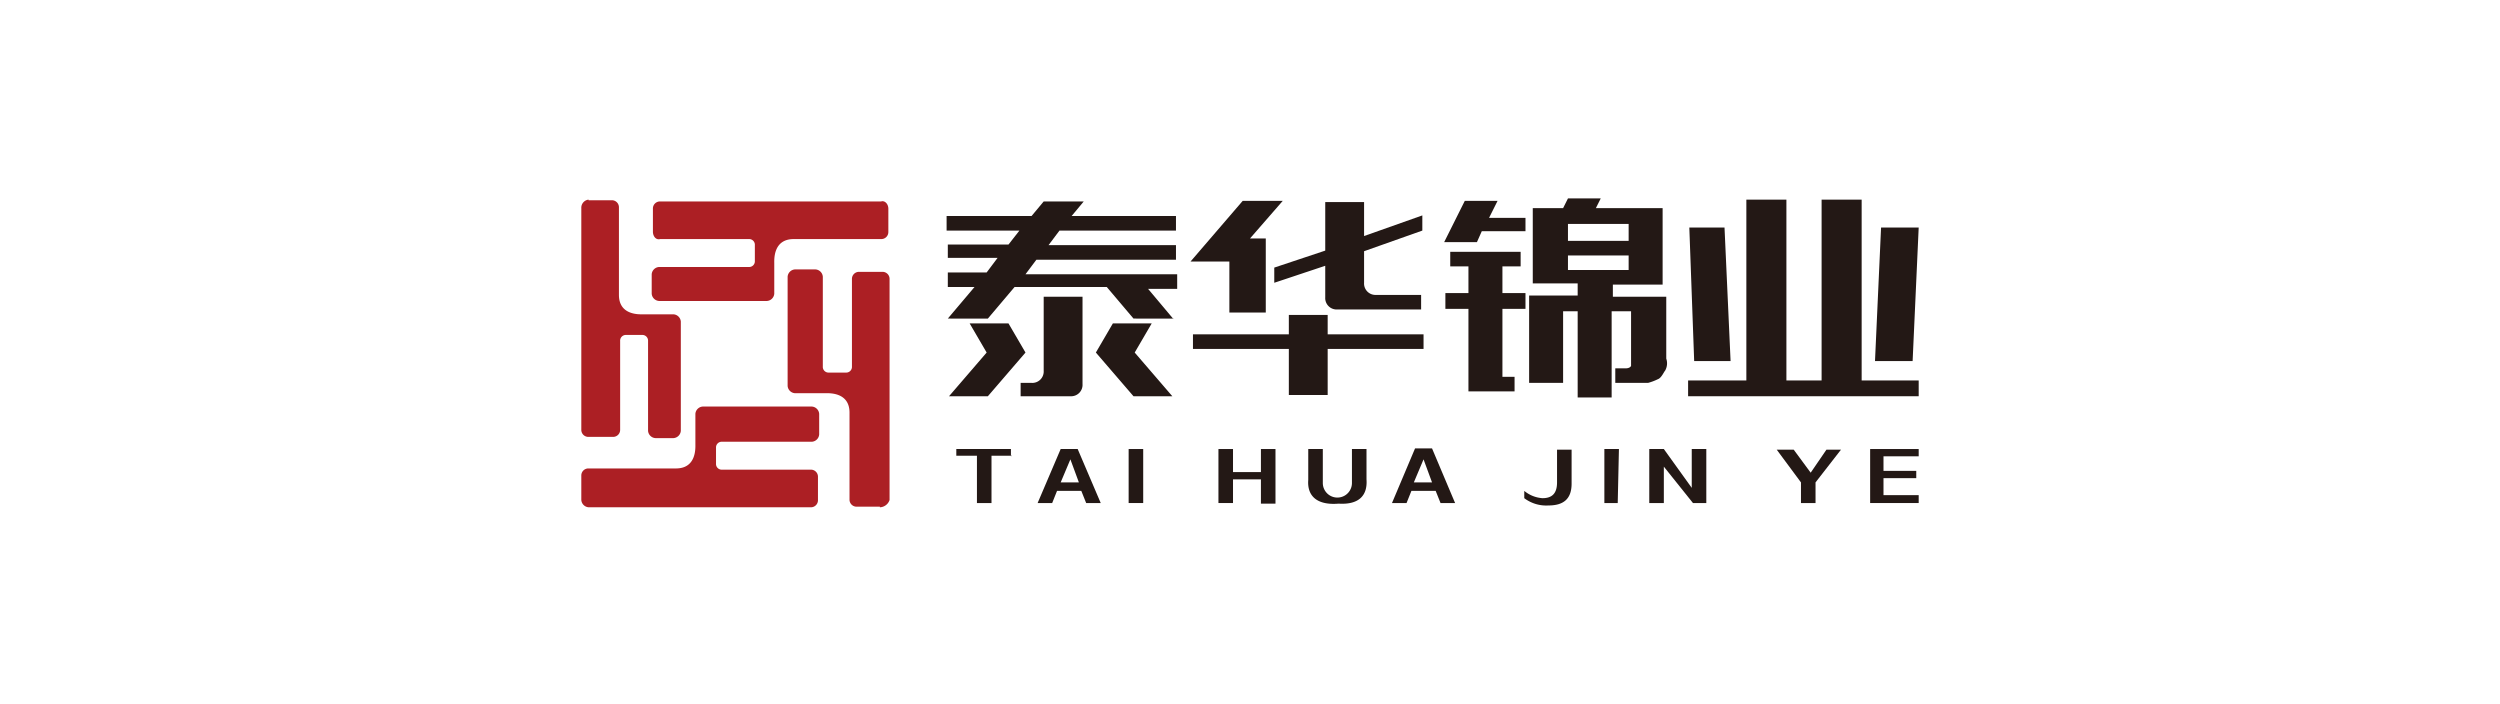
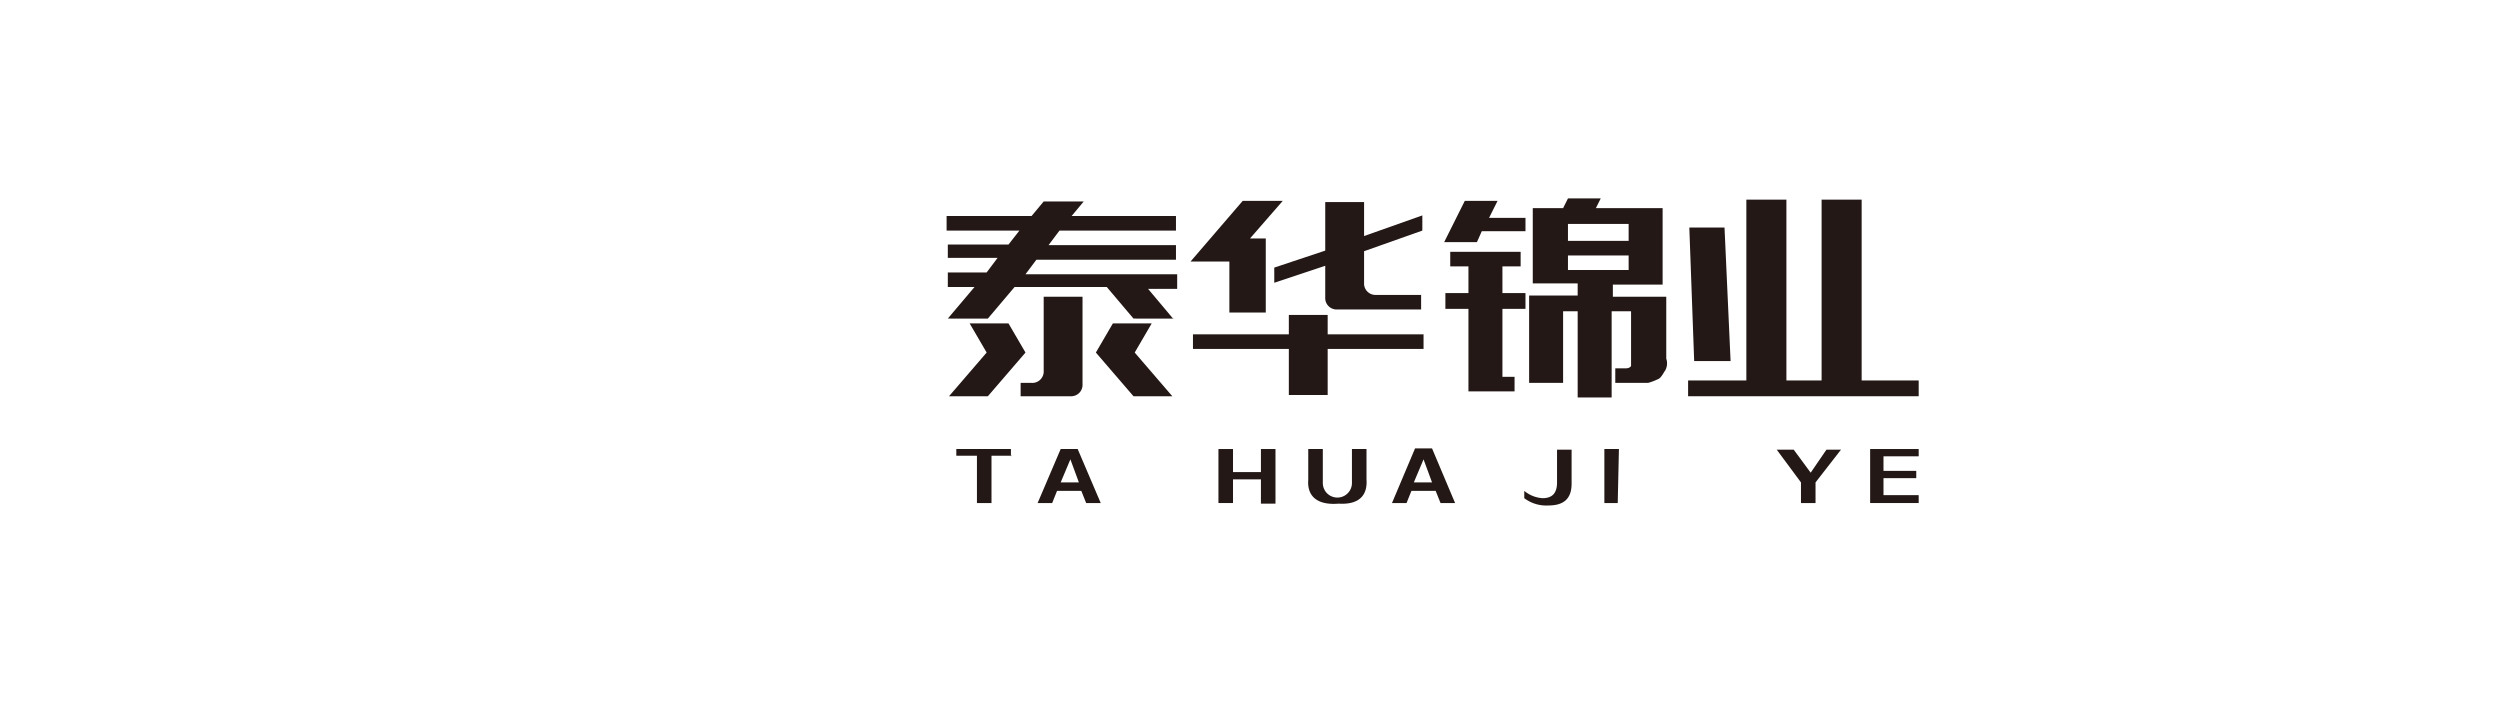
<svg xmlns="http://www.w3.org/2000/svg" id="图层_1" data-name="图层 1" viewBox="0 0 206 58">
  <defs>
    <style>.cls-1{fill:#ac1f24;}.cls-2{fill:#231815;}</style>
  </defs>
  <title>logo2</title>
-   <path class="cls-1" d="M72.5,41.75H70.6a.58.58,0,0,1-.6-.6V34c0-1.7-1.7-1.6-2-1.6H65.5a.65.65,0,0,1-.6-.6v-9a.65.65,0,0,1,.6-.6h1.7a.65.65,0,0,1,.6.6v7.4a.47.47,0,0,0,.5.5h1.4a.47.47,0,0,0,.5-.5V23a.58.58,0,0,1,.6-.6h1.9a.58.58,0,0,1,.6.6v18.2a.87.87,0,0,1-.8.6m.7-24.6v1.9a.58.58,0,0,1-.6.6H65.4c-1.7,0-1.6,1.7-1.6,2v2.5a.65.65,0,0,1-.6.6H54.3a.65.65,0,0,1-.6-.6v-1.6a.65.65,0,0,1,.6-.6h7.4a.47.47,0,0,0,.5-.5v-1.3a.47.47,0,0,0-.5-.5H54.4c-.4.1-.6-.3-.6-.6v-1.9a.58.58,0,0,1,.6-.6H72.6c.3-.1.6.2.6.6m-25.3,24v-2a.58.58,0,0,1,.6-.6h7.2c1.7,0,1.6-1.7,1.6-2v-2.5a.65.65,0,0,1,.6-.6h9a.65.65,0,0,1,.6.6v1.7a.65.65,0,0,1-.6.6H59.5a.47.47,0,0,0-.5.5v1.3a.47.47,0,0,0,.5.5h7.3a.58.58,0,0,1,.6.6v1.9a.58.58,0,0,1-.6.6H48.5a.65.65,0,0,1-.6-.6m.6-24.7h1.9a.58.58,0,0,1,.6.6v7.2c0,1.7,1.7,1.6,2,1.6h2.5a.65.65,0,0,1,.6.6v9a.65.65,0,0,1-.6.6H54a.65.65,0,0,1-.6-.6v-7.4a.47.47,0,0,0-.5-.5H51.6a.47.47,0,0,0-.5.5v7.3a.58.58,0,0,1-.6.6h-2a.58.58,0,0,1-.6-.6V17.15a.67.67,0,0,1,.6-.7" />
  <path class="cls-2" d="M105,22.05l4.2-1.4v-4h3.2v2.8l4.8-1.7V19l-4.8,1.7v2.6a.94.94,0,0,0,1,1h3.7v1.2h-6.9a.94.94,0,0,1-1-1v-2.6l-4.2,1.4v-1.2Zm1.2,3.9h3.2v1.6h7.9v1.2h-7.9v3.8h-3.2v-3.8H98.3v-1.2h7.9V26Zm-5-.2h3.1v-6.1H103l2.7-3.1h-3.3l-4.3,5h3.2v4.2Zm-7.7,3.3,1.4-2.4H91.7l-1.4,2.4,3.1,3.6h3.2l-3.1-3.6Zm-12.2,0-1.4-2.4h3.2l1.4,2.4-3.1,3.6H78.2l3.1-3.6Zm2.7,3.6h4.2a.94.94,0,0,0,1-1v-7.2H86v6.1a.94.94,0,0,1-1,1h-.9v1.1Zm12.7-6.4H93.4l-2.2-2.6H83.6l-2.2,2.6H78.1l2.2-2.6H78.1v-1.2h3.2l.9-1.2H78.1v-1.1h5L84,19H78v-1.2h7l1-1.2h3.3l-1,1.2h8.6V19H87.3l-.9,1.2H96.9v1.2H85.4l-.9,1.2H97v1.2H94.6l2.1,2.5Z" />
  <polygon class="cls-2" points="139.6 29.75 139.2 18.75 142.1 18.75 142.6 29.75 139.6 29.75" />
-   <polygon class="cls-2" points="154.5 29.75 155 18.75 158.1 18.75 157.6 29.75 154.5 29.75" />
  <polygon class="cls-2" points="139.1 31.35 143.9 31.35 143.9 16.45 147.2 16.45 147.2 31.35 150.1 31.35 150.1 16.45 153.4 16.45 153.4 31.35 158.1 31.35 158.1 32.65 139.1 32.65 139.1 31.35" />
  <polygon class="cls-2" points="123.4 16.55 120.7 16.55 119 19.95 121.7 19.95 122.1 19.05 125.7 19.05 125.7 17.95 122.7 17.95 123.4 16.55" />
  <polygon class="cls-2" points="123.8 21.95 125.3 21.95 125.3 20.75 119.5 20.75 119.5 21.95 121 21.95 121 24.15 119.1 24.15 119.1 25.45 121 25.45 121 32.25 121.5 32.25 123.8 32.25 124.8 32.25 124.8 31.05 123.8 31.05 123.8 25.45 125.7 25.45 125.7 24.15 123.8 24.15 123.8 21.95" />
  <path class="cls-2" d="M137.3,29.55v-5.1h-4.4v-1H137v-6.3h-5.5l.4-.8h-2.7l-.4.8h-2.5v6.2H130v1h-4v7.2h2.8v-5.9H130v7.1h2.8v-7.1h1.6v4.5c-.1.2-.4.2-.4.2h-.9v1.2h2.7a4.42,4.42,0,0,0,.8-.3c.3-.1.5-.6.6-.7A1.21,1.21,0,0,0,137.3,29.55Zm-3.1-9.7h-5v-1.4h5Zm-5,1.2h5v1.2h-5Z" />
  <path class="cls-2" d="M83.4,37.55H81.7v3.9H80.5v-3.9H78.8V37h4.5v.6Z" />
  <path class="cls-2" d="M90.7,41.45H89.5l-.4-1h-2l-.4,1H85.5L87.4,37h1.4Zm-2.5-3.6-.8,1.9h1.5Z" />
-   <path class="cls-2" d="M94.2,41.45H93V37h1.2Z" />
  <path class="cls-2" d="M101.6,41.45h-1.2V37h1.2v1.9h2.3V37h1.2v4.5h-1.2v-2h-2.3Z" />
  <path class="cls-2" d="M107.8,39.55V37H109v2.8a1.2,1.2,0,0,0,2.4,0V37h1.2v2.5c.1,1.4-.7,2.1-2.3,2C108.5,41.65,107.7,40.85,107.8,39.55Z" />
  <path class="cls-2" d="M119.9,41.45h-1.2l-.4-1h-2l-.4,1h-1.2l1.9-4.5H118Zm-2.6-3.6-.8,1.9H118Z" />
  <path class="cls-2" d="M125.6,41.05v-.6a2.63,2.63,0,0,0,1.5.6c.8,0,1.2-.4,1.2-1.3v-2.7h1.2v2.8c0,1.2-.6,1.8-1.9,1.8A3,3,0,0,1,125.6,41.05Z" />
  <path class="cls-2" d="M133.3,41.45h-1.1V37h1.2l-.1,4.5Z" />
-   <path class="cls-2" d="M140.6,41.45h-1.1l-2.4-3v3h-1.2V37h1.2l2.3,3.2V37h1.2v4.5Z" />
  <path class="cls-2" d="M151.7,37.05l-2.1,2.7v1.7h-1.2v-1.7l-2-2.7h1.4l1.4,1.9,1.3-1.9Z" />
  <path class="cls-2" d="M158.1,41.45h-4V37h4v.6h-2.9v1.2h2.7v.6h-2.7v1.4h2.9Z" />
</svg>